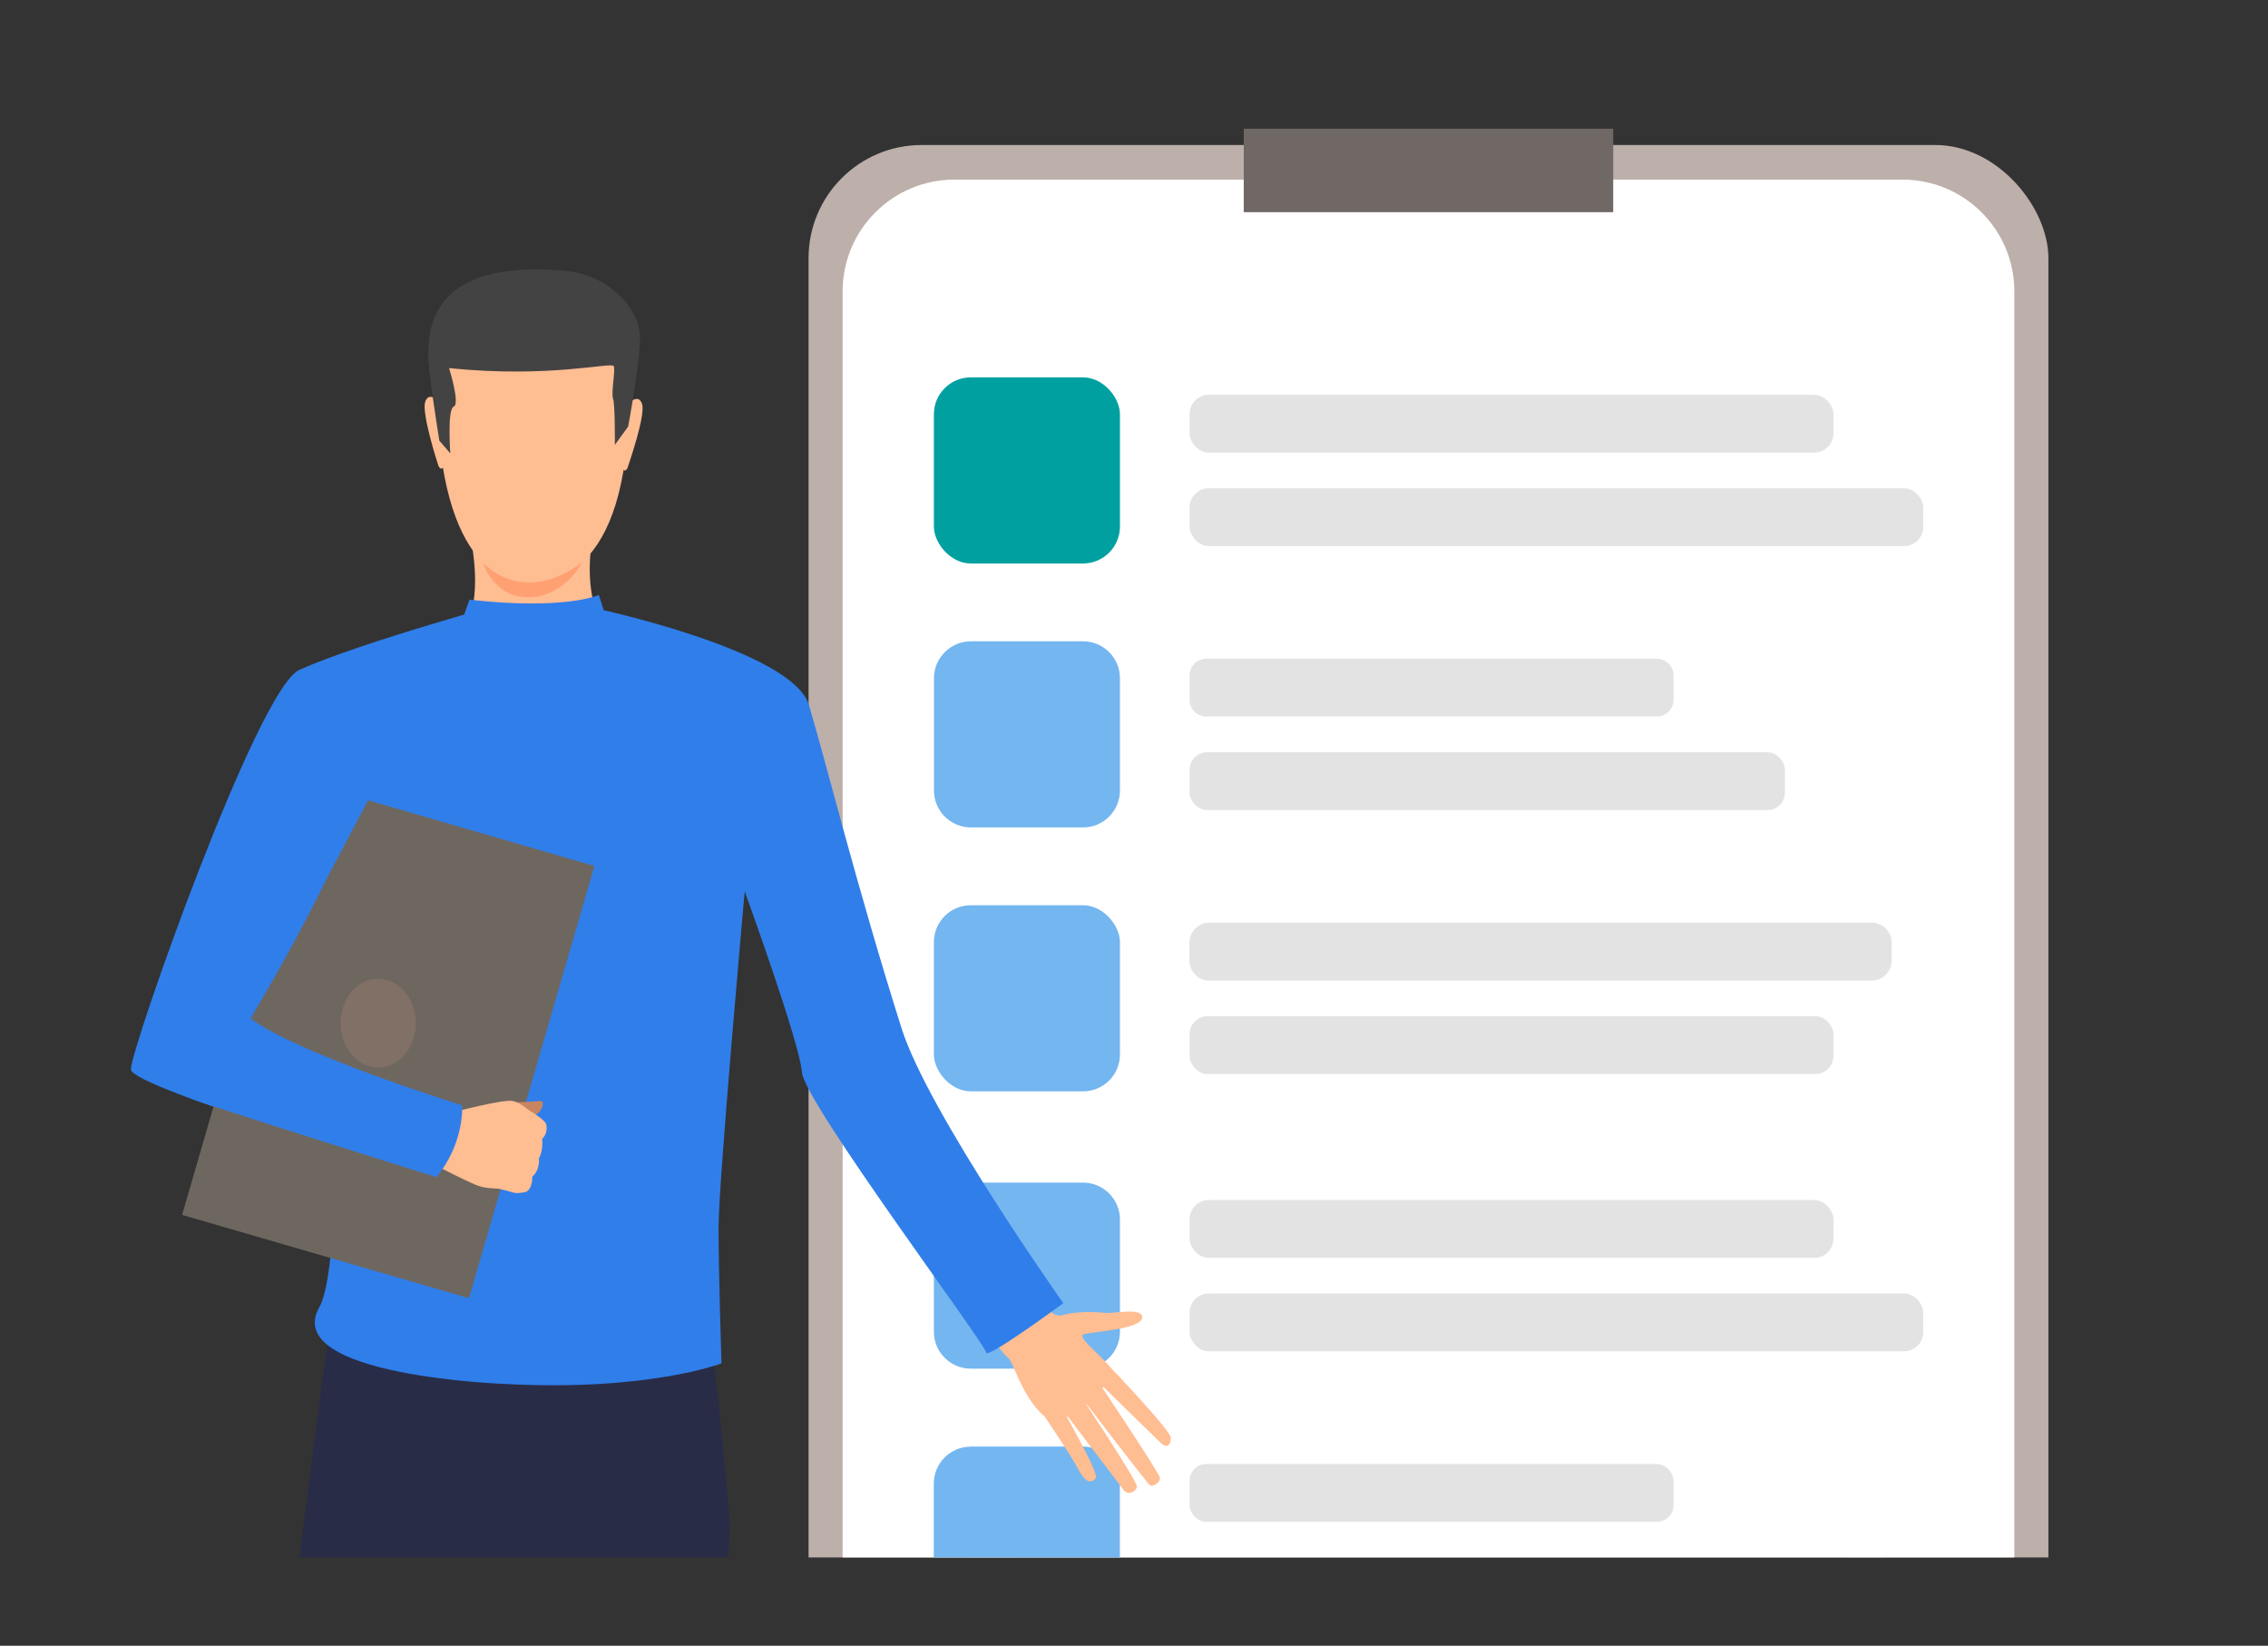
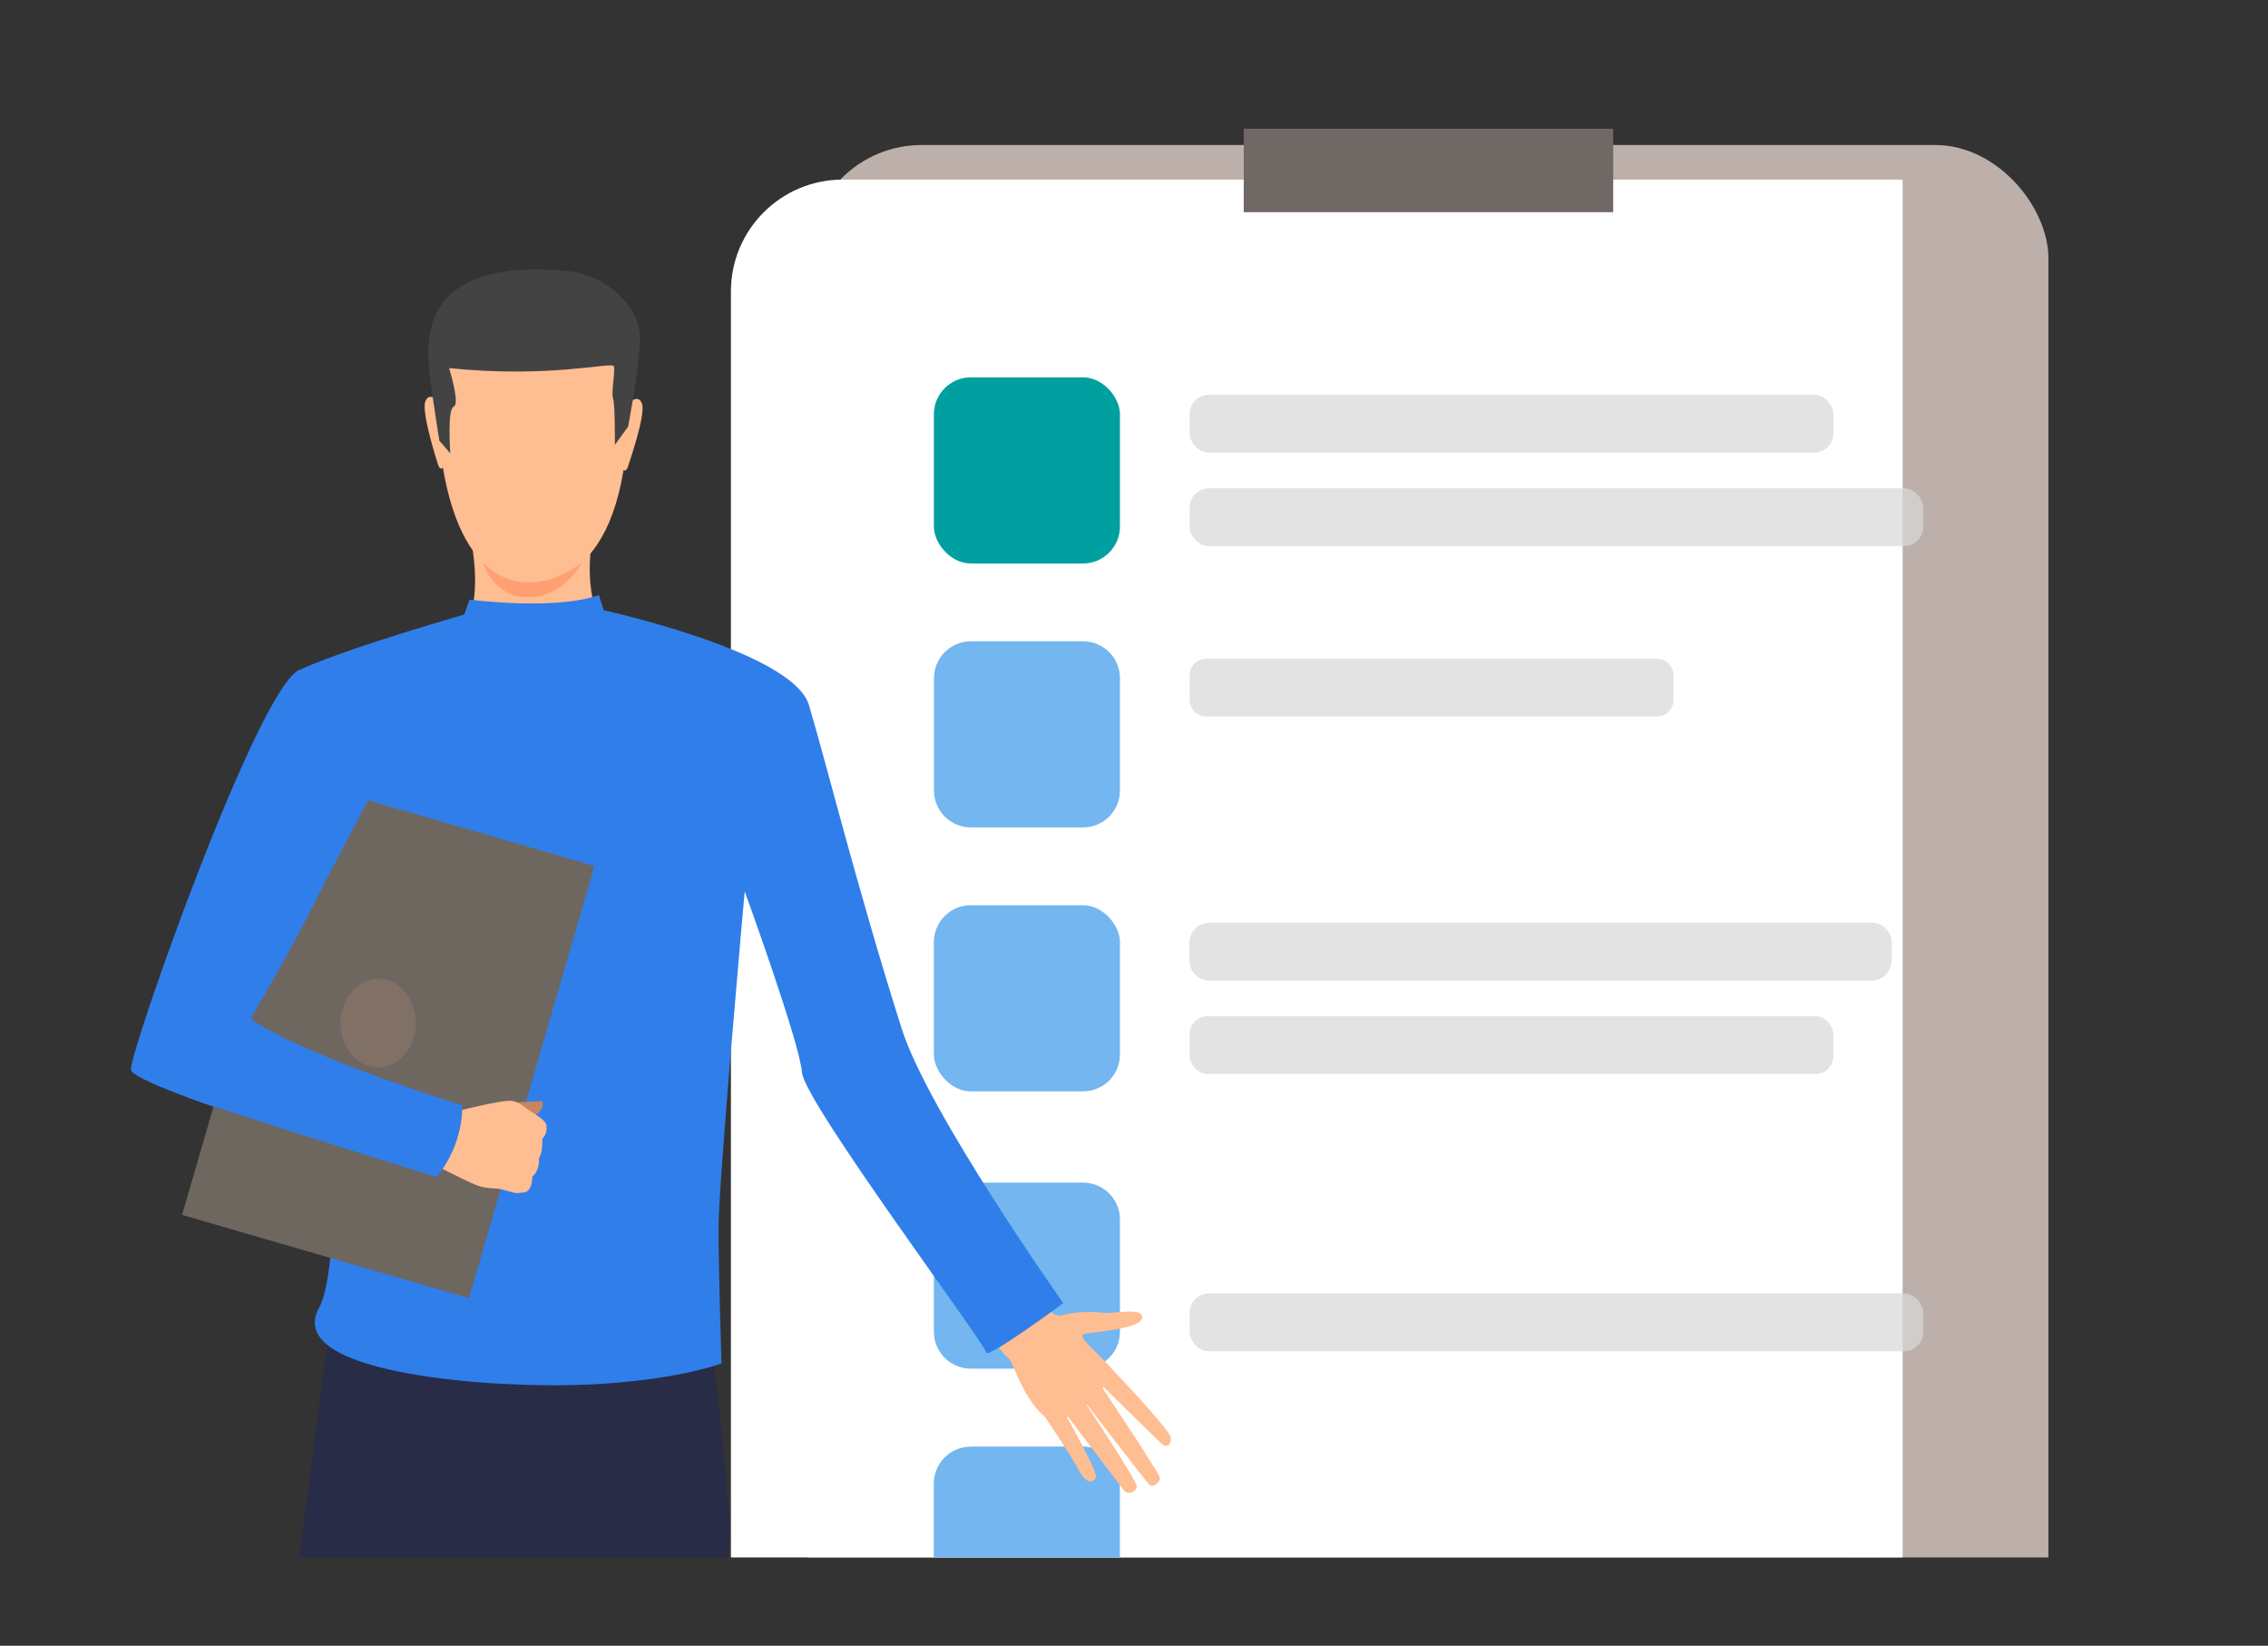
<svg xmlns="http://www.w3.org/2000/svg" id="_レイヤー_2" viewBox="0 0 255 185">
  <rect x="0" y="0" width="255" height="185" fill="#333333" stroke="none" />
  <defs>
    <style>.cls-1{fill:none;}.cls-2{fill:#c98462;}.cls-3{fill:#807066;}.cls-4{fill:#307eea;}.cls-5{fill:#bdafaa;}.cls-6{fill:#6e6760;}.cls-7{fill:#292c47;}.cls-8{fill:#fff;}.cls-9{fill:#73b6f0;}.cls-10{fill:#d9d9d9;opacity:.72;}.cls-11{fill:#00a0a0;}.cls-12{fill:#ffa073;}.cls-13{clip-path:url(#clippath);}.cls-14{fill:#434343;}.cls-15{fill:#706865;}.cls-16{fill:#ffbd92;}</style>
    <clipPath id="clippath">
      <rect class="cls-1" x="14.72" y="12.68" width="225.56" height="162.39" />
    </clipPath>
  </defs>
  <g id="_イラスト">
    <rect class="cls-1" width="255" height="185" />
    <g class="cls-13">
      <rect class="cls-15" x="207.56" y="96.75" width="4.24" height="192.57" />
      <rect class="cls-15" x="109.44" y="96.75" width="4.24" height="192.57" />
      <rect class="cls-5" x="90.91" y="16.3" width="139.4" height="241.24" rx="12.72" ry="12.72" />
-       <path class="cls-8" d="M107.3,20.19h106.62c6.93,0,12.56,5.63,12.56,12.56v202.8c0,6.93-5.63,12.56-12.56,12.56h-106.62c-6.93,0-12.56-5.63-12.56-12.56V32.75c0-6.93,5.63-12.56,12.56-12.56Z" />
+       <path class="cls-8" d="M107.3,20.19h106.62v202.8c0,6.93-5.63,12.56-12.56,12.56h-106.62c-6.93,0-12.56-5.63-12.56-12.56V32.75c0-6.93,5.63-12.56,12.56-12.56Z" />
      <rect class="cls-15" x="139.84" y="14.47" width="41.54" height="9.38" />
      <path class="cls-9" d="M109.15,72.09h12.62c2.29,0,4.15,1.86,4.15,4.15v12.62c0,2.29-1.86,4.15-4.15,4.15h-12.61c-2.29,0-4.15-1.86-4.15-4.15v-12.62c0-2.29,1.86-4.15,4.15-4.15Z" />
      <rect class="cls-10" x="133.75" y="44.38" width="72.39" height="6.5" rx="2.16" ry="2.16" />
      <rect class="cls-10" x="133.75" y="54.89" width="82.49" height="6.5" rx="2.16" ry="2.16" />
      <rect class="cls-11" x="105" y="42.42" width="20.92" height="20.92" rx="4.15" ry="4.15" />
      <path class="cls-10" d="M135.62,74.05h50.67c1.03,0,1.87.84,1.87,1.87v2.75c0,1.03-.84,1.87-1.87,1.87h-50.67c-1.03,0-1.87-.84-1.87-1.87v-2.75c0-1.03.84-1.87,1.87-1.87Z" />
-       <rect class="cls-10" x="133.75" y="84.56" width="66.93" height="6.5" rx="1.95" ry="1.95" />
      <path class="cls-10" d="M136,103.72h74.43c1.25,0,2.26,1.01,2.26,2.26v1.99c0,1.24-1.01,2.26-2.26,2.26h-74.44c-1.25,0-2.26-1.01-2.26-2.26v-1.99c0-1.25,1.01-2.26,2.26-2.26Z" />
      <rect class="cls-10" x="133.75" y="114.23" width="72.39" height="6.5" rx="2.02" ry="2.02" />
      <rect class="cls-9" x="105" y="101.76" width="20.92" height="20.92" rx="4.15" ry="4.15" />
      <path class="cls-9" d="M109.15,162.61h12.61c2.29,0,4.15,1.86,4.15,4.15v12.62c0,2.29-1.86,4.15-4.15,4.15h-12.62c-2.29,0-4.15-1.86-4.15-4.15v-12.61c0-2.29,1.86-4.15,4.15-4.15Z" />
-       <rect class="cls-10" x="133.75" y="134.9" width="72.39" height="6.5" rx="2.16" ry="2.16" />
      <rect class="cls-10" x="133.75" y="145.4" width="82.49" height="6.5" rx="2.16" ry="2.16" />
      <path class="cls-9" d="M109.15,132.94h12.62c2.29,0,4.15,1.86,4.15,4.15v12.61c0,2.29-1.86,4.15-4.15,4.15h-12.62c-2.29,0-4.15-1.86-4.15-4.15v-12.61c0-2.29,1.86-4.15,4.15-4.15Z" />
-       <rect class="cls-10" x="133.75" y="164.57" width="54.41" height="6.5" rx="1.87" ry="1.87" />
      <rect class="cls-10" x="133.75" y="175.07" width="66.93" height="6.5" rx="1.95" ry="1.95" />
      <path class="cls-16" d="M116.08,144.42s1.71,3.91,3.35,3.42c1.64-.49,4.08-.35,4.84-.26,1.02.11,4.35-.67,4.15.58-.2,1.24-5.43,1.54-6.53,1.81-1.1.27,2.84,3.05,3.12,4.12.27,1.07-5.22,7.27-7.68,5.05-2.46-2.22-3.47-6.21-3.99-6.52-.52-.3-2.77-3.49-2.77-3.49l5.5-4.71Z" />
      <path class="cls-16" d="M124.58,153.43s7.02,7.3,7.05,8.18c.02.88-.43,1.24-1.12.59-.69-.65-7.01-6.85-7.01-6.85,0,0,6.73,10.04,6.91,10.75.11.42-.73,1.16-1.13.84-.4-.32-7.69-9.88-7.69-9.88,0,0,6.26,9.39,6.23,10.03-.03.57-.97,1.07-1.48.41-.52-.66-6.86-9.04-6.86-9.04,0,0,4.1,7.13,3.73,7.67-.22.33-.92,1.01-1.91-.86-1-1.87-3.84-6.03-3.84-6.03l7.12-5.81Z" />
      <path class="cls-7" d="M79.18,221.35c0,5.55-2.2,58.29-2.2,58.29-.55,1.85-8.07,1.75-9.92.83-1.85-.92-1.53-52.81-1.87-58.4-.34-5.59-4.84-46.74-6.46-46.55-1.62.18-10.79,38.94-12.08,43.19-1.29,4.25-8.75,61.73-8.75,61.73-6.32,2.2-10.42,0-10.42,0,0,0,2.42-57.95,2.42-64.83,0-2.55.75-4.49,1.48-18.06.55-10.35,3.43-31.55,5.36-46.14.07-.52.13-1.02.2-1.49.38-2.84.66-4.93.8-5.93.06-.43.09-.66.09-.66.52-.24,1.06-.46,1.63-.66,13.54-4.86,39.66.28,39.66.28,0,0,.01.13.04.37.03.29.09.75.16,1.35.15,1.29.37,3.2.63,5.43,0,.02,0,.03,0,.05,0,.07.02.14.02.2.91,7.91,1.36,12.26,2.08,20.7.16,1.85-2.88,44.76-2.88,50.31Z" />
      <path class="cls-4" d="M66.93,68.38s22.17,4.71,24.02,10.87c1.85,6.16,5.44,20.64,10.43,36.38,2.99,9.42,18.17,30.86,18.17,30.86,0,0-8.68,6.4-8.68,5.54s-20.45-28.15-20.7-31.48c-.25-3.33-6.44-20.35-6.44-20.35,0,0-2.94,32.72-2.94,37.77s.33,15.29.33,15.29c0,0-8.22,3.15-24.17,2.32,0,0-25.39-.87-21.06-8.61,3.28-5.85,1.27-45.23.78-45.47-.49-.25-9.35,10.84-8.48,12.98.86,2.13,23.77,9.79,23.77,9.79,0,0,.67,2.47-2.89,8.06,0,0-34.22-10-34.35-12.1-.12-2.1,14.23-42.79,18.92-44.92,6.75-3.07,24.4-7.89,24.4-7.89l8.88.96Z" />
      <path class="cls-16" d="M66.57,60.66s-.91,5.01.66,8.43c0,0,1.6,7.97-6.56,8.33-8.16.36-8.35-6.95-8.35-6.95,0,0,1.95-2.62.65-9.75-1.3-7.13,13.6-.05,13.6-.05Z" />
      <path class="cls-16" d="M61.61,31.7s10.44,1.68,8.85,18.41c-1.59,16.73-10.8,15.36-11.42,15.34-.62-.02-9.25.3-9.92-20.12,0,0-.29-15.1,12.49-13.63Z" />
      <path class="cls-16" d="M70.63,45.39s1.14-1.25,1.56.02c.42,1.27-1.49,6.72-1.63,7.18,0,0-.21.49-.48.22-.27-.27.55-7.41.55-7.41Z" />
      <path class="cls-16" d="M49.37,45.18s-1.12-1.27-1.56-.02c-.44,1.26,1.4,6.99,1.49,7.21,0,0,.2.5.48.23.28-.26-.41-7.42-.41-7.42Z" />
      <path class="cls-14" d="M70.62,47.96l-1.49,2.05s.04-4.49-.2-5.19c-.24-.7.28-3.15.08-3.66-.2-.51-7.14,1.38-18.52.22,0,0,1.27,4.04.52,4.33-.74.29-.38,5.25-.38,5.25l-1.23-1.42s-1.39-8.49-1.25-9.9c.18-1.88-.46-10.69,15.56-9.18,1.83.17,3.59.85,5.06,1.99,1.65,1.28,3.34,3.29,3.18,6.04-.2,3.64-1.33,9.47-1.33,9.47Z" />
      <path class="cls-12" d="M54.29,63.24s4.31,5.03,11.15,0c0,0-1.92,3.82-5.94,3.9-4.02.09-5.21-3.9-5.21-3.9Z" />
      <rect class="cls-6" x="26.86" y="91.66" width="33.59" height="50.59" transform="translate(34.34 -7.53) rotate(16.19)" />
      <path class="cls-2" d="M57.97,123.91s2.11-.06,2.75-.15c.64-.09.22,1.28-.53,1.54-.75.26-2.22-1.39-2.22-1.39Z" />
      <path class="cls-16" d="M59.2,133.97s-.92.22-1.37.12c0,0-.8-.24-1.39-.38-.19-.04-.35-.08-.45-.09-.45-.05-1.44,0-2.48-.42-1.04-.41-4.58-2.22-4.58-2.22l1.01-3.29.76-2.6s5.97-1.59,6.99-1.32c.1.03.2.06.28.09.84.31,1.33.89,1.75,1.1.15.08,1.63.97,1.71,1.48.11.71-.1,1.24-.47,1.57,0,0,.15,1.39-.37,2.18,0,0,.18,1.28-.74,2.08,0,0,.04,1.32-.66,1.68Z" />
      <path class="cls-4" d="M51.96,124.26s.3,4.19-2.89,8.06c0,0-25.13-7.84-28.12-9.02-2.99-1.18,10.88-38.03,10.88-38.03l10.2,3.47-5.48,10.37s-2.71,5.81-8.36,15.36c0,0,3.47,3.3,23.77,9.79Z" />
      <path class="cls-3" d="M46.75,115.01c0,2.76-1.9,4.99-4.23,4.99s-4.23-2.24-4.23-4.99,1.9-4.99,4.23-4.99,4.23,2.24,4.23,4.99Z" />
      <path class="cls-4" d="M69.65,74.19l-2.32-7.31s-3.73,1.74-14.55.53l-2.46,6.99s9.28,8.09,19.32-.22Z" />
    </g>
  </g>
</svg>